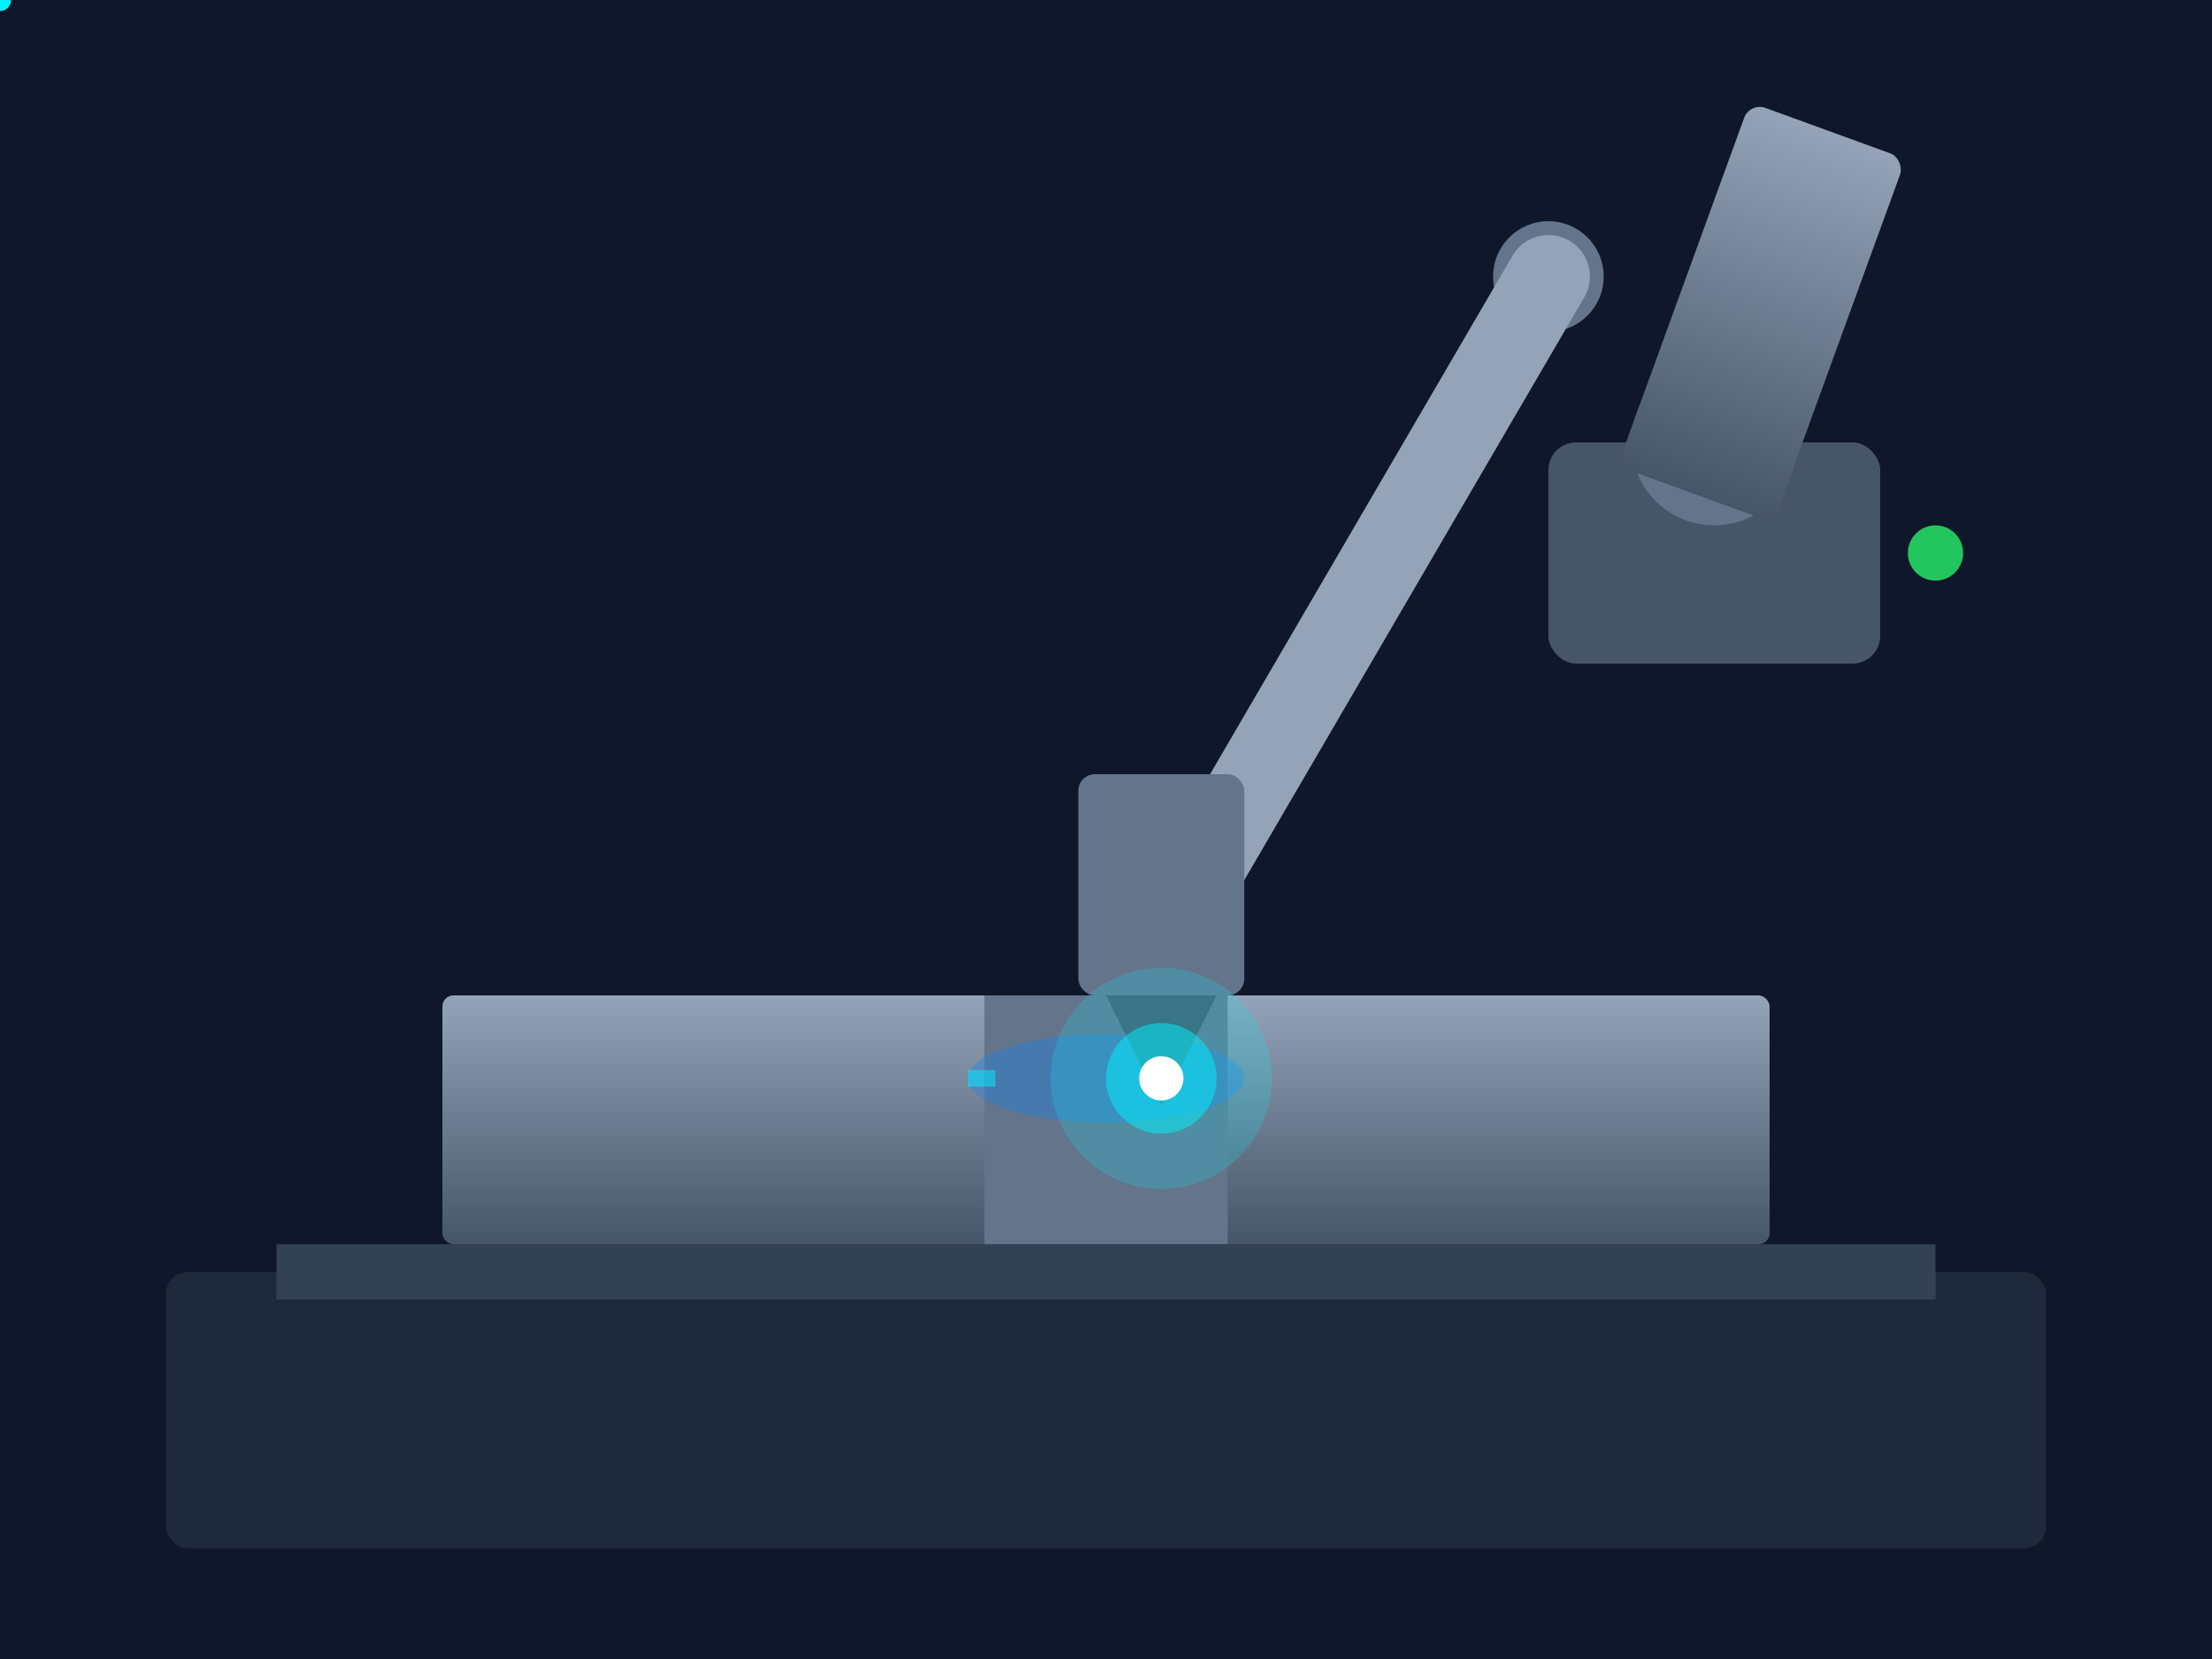
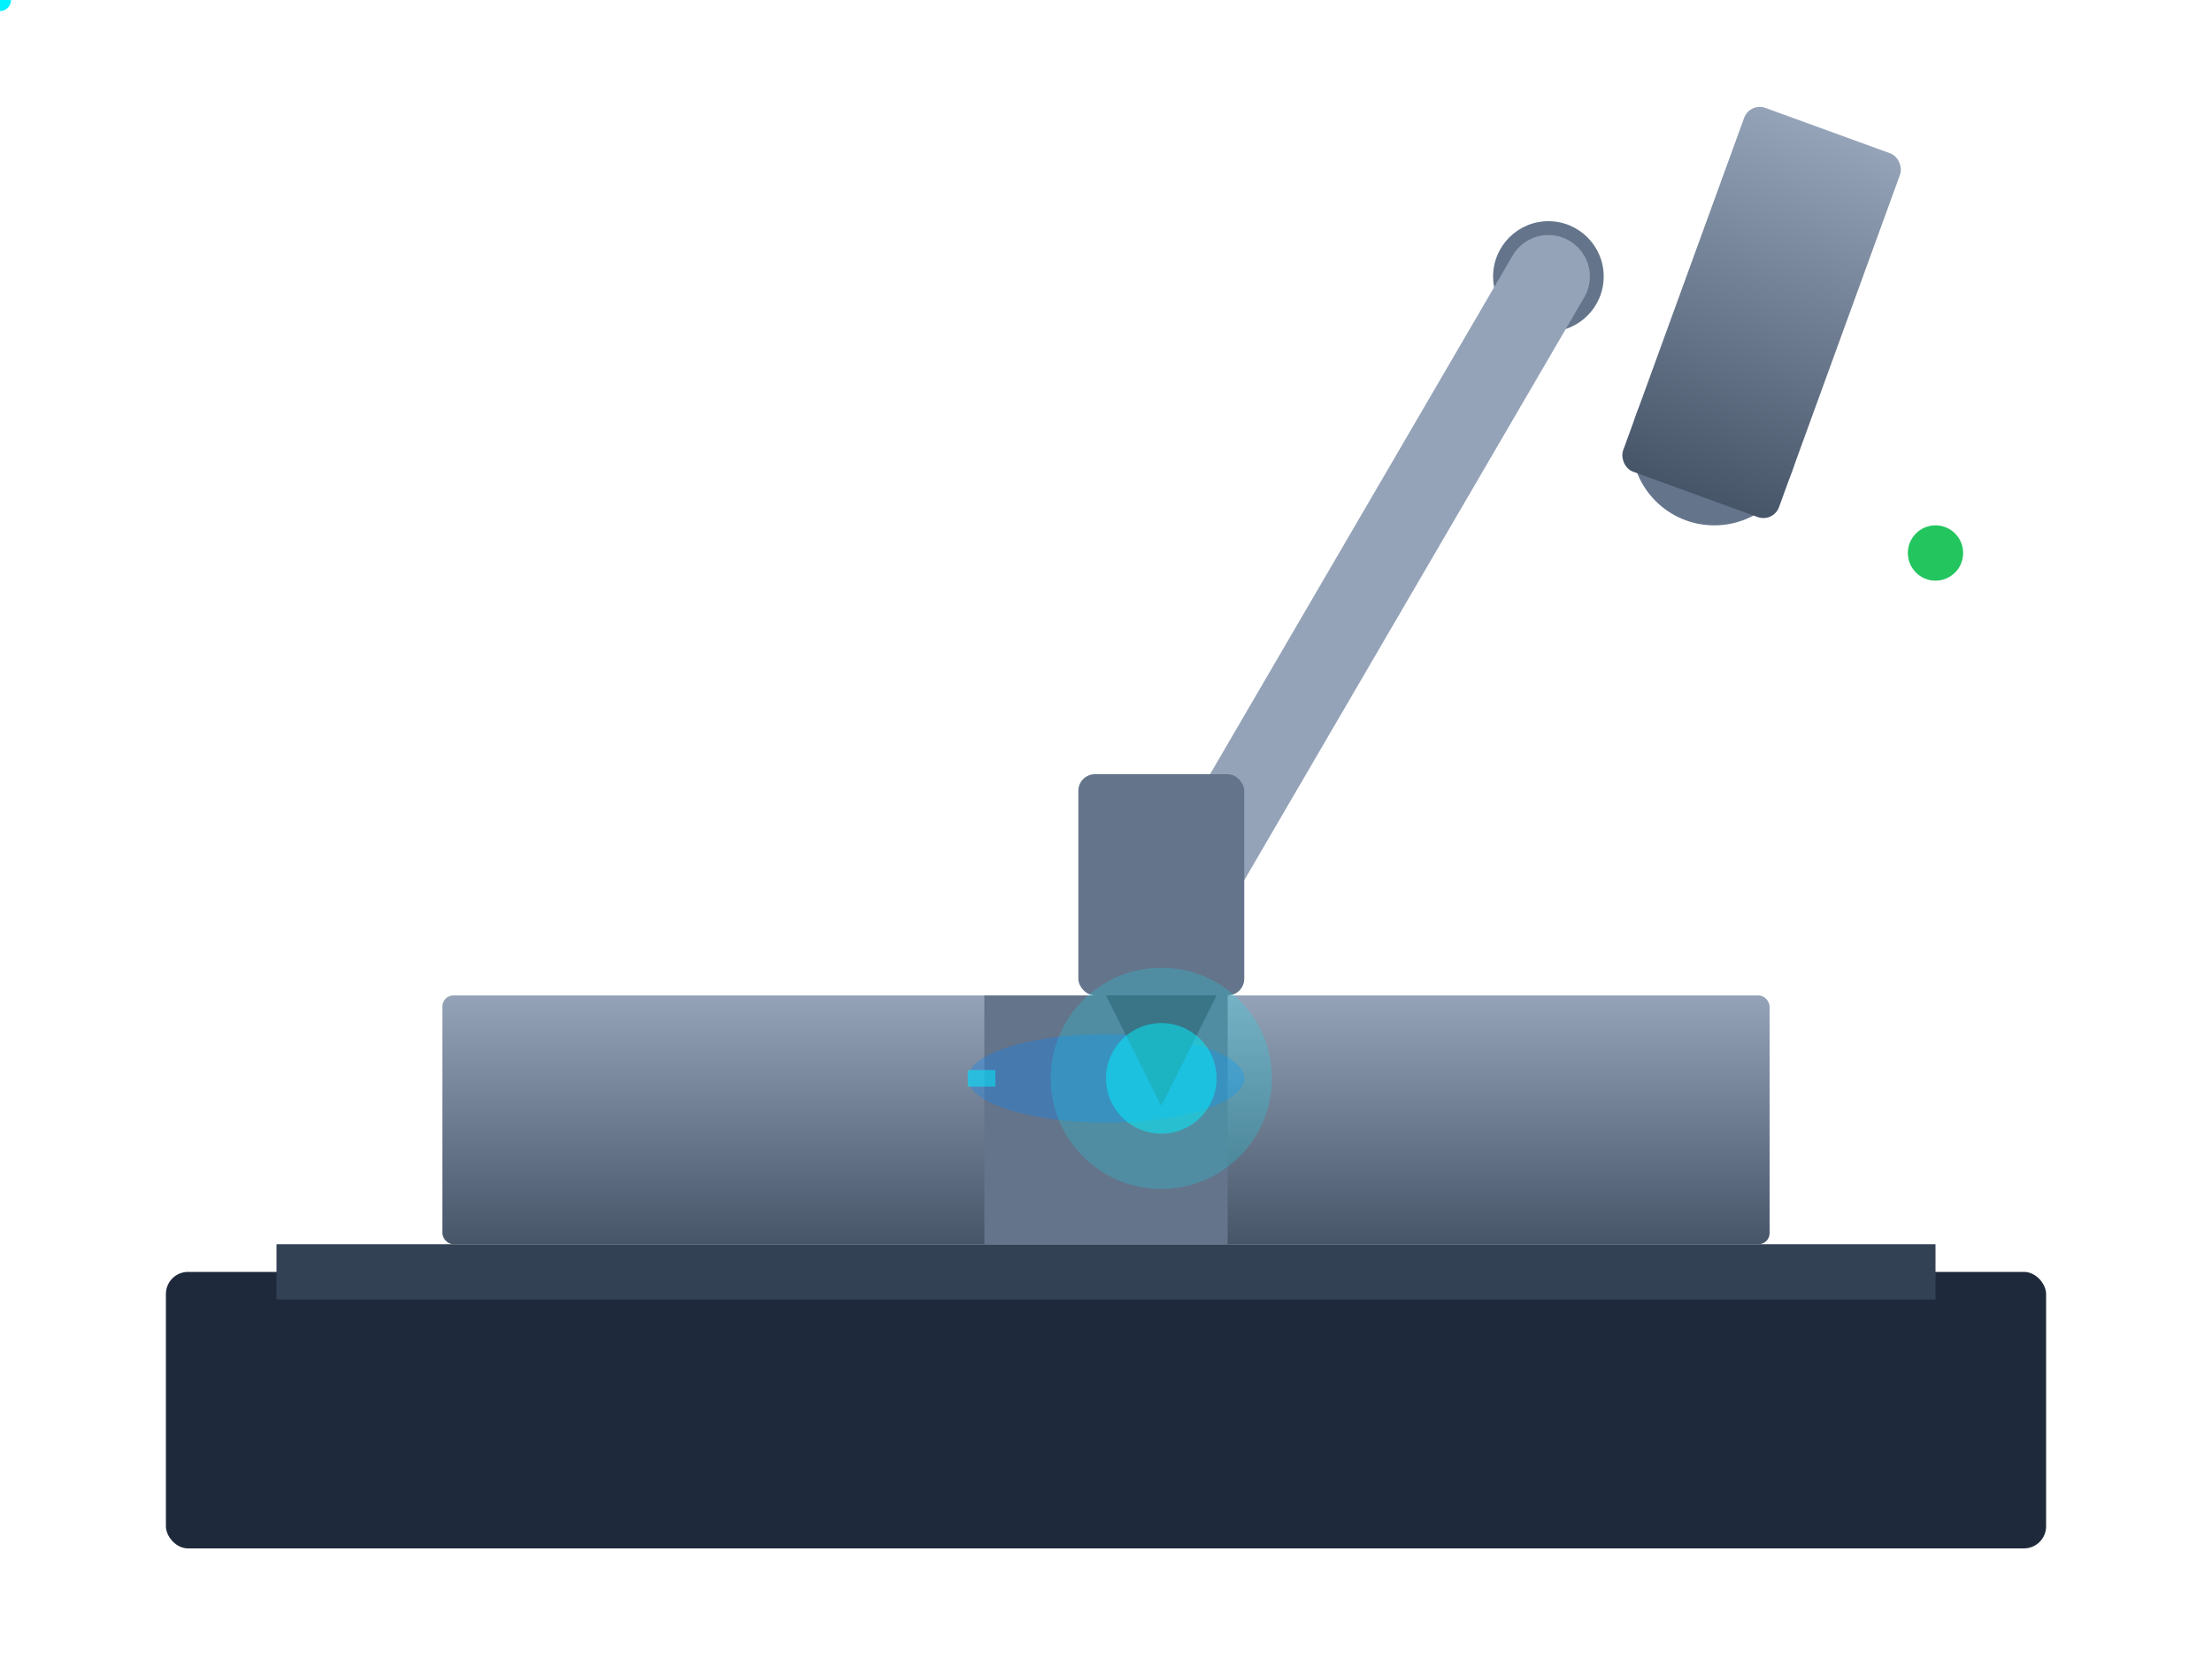
<svg xmlns="http://www.w3.org/2000/svg" viewBox="0 0 400 300">
  <defs>
    <linearGradient id="metal-w" x1="0%" y1="0%" x2="0%" y2="100%">
      <stop offset="0%" style="stop-color:#94a3b8" />
      <stop offset="100%" style="stop-color:#475569" />
    </linearGradient>
    <linearGradient id="weld-glow" x1="0%" y1="0%" x2="100%" y2="0%">
      <stop offset="0%" style="stop-color:#00f2ff;stop-opacity:0" />
      <stop offset="50%" style="stop-color:#00f2ff;stop-opacity:1" />
      <stop offset="100%" style="stop-color:#00f2ff;stop-opacity:0" />
    </linearGradient>
    <filter id="weld-light">
      <feGaussianBlur stdDeviation="8" result="coloredBlur" />
      <feMerge>
        <feMergeNode in="coloredBlur" />
        <feMergeNode in="SourceGraphic" />
      </feMerge>
    </filter>
    <filter id="spark">
      <feGaussianBlur stdDeviation="2" result="coloredBlur" />
      <feMerge>
        <feMergeNode in="coloredBlur" />
        <feMergeNode in="SourceGraphic" />
      </feMerge>
    </filter>
  </defs>
-   <rect width="400" height="300" fill="#0f172a" />
  <rect x="30" y="230" width="340" height="50" fill="#1e293b" rx="4" />
  <rect x="50" y="225" width="300" height="10" fill="#334155" />
  <rect x="80" y="180" width="100" height="45" fill="url(#metal-w)" rx="2" />
  <rect x="220" y="180" width="100" height="45" fill="url(#metal-w)" rx="2" />
  <rect x="178" y="180" width="44" height="45" fill="#64748b" />
  <ellipse cx="200" cy="195" rx="25" ry="8" fill="#0088ff" opacity="0.3" />
  <line x1="175" y1="195" x2="180" y2="195" stroke="#00f2ff" stroke-width="3" opacity="0.5" />
  <g>
-     <rect x="280" y="80" width="60" height="40" fill="#475569" rx="5" />
    <circle cx="310" cy="80" r="15" fill="#64748b" />
    <rect x="295" y="20" width="30" height="70" fill="url(#metal-w)" rx="3" transform="rotate(20, 310, 80)" />
    <circle cx="280" cy="50" r="10" fill="#64748b" />
    <line x1="280" y1="50" x2="210" y2="170" stroke="#94a3b8" stroke-width="15" stroke-linecap="round" />
    <rect x="195" y="140" width="30" height="40" fill="#64748b" rx="3" />
    <path d="M 200,180 L 220,180 L 210,200 Z" fill="#475569" />
  </g>
  <circle cx="210" cy="195" r="20" fill="#00f2ff" opacity="0.2" filter="url(#weld-light)">
    <animate attributeName="r" values="15;25;15" dur="0.5s" repeatCount="indefinite" />
    <animate attributeName="opacity" values="0.2;0.4;0.2" dur="0.5s" repeatCount="indefinite" />
  </circle>
  <circle cx="210" cy="195" r="10" fill="#00f2ff" opacity="0.5" filter="url(#weld-light)">
    <animate attributeName="r" values="8;14;8" dur="0.3s" repeatCount="indefinite" />
  </circle>
-   <circle cx="210" cy="195" r="4" fill="#ffffff" />
  <g fill="#00f2ff" filter="url(#spark)">
    <circle r="2">
      <animate attributeName="cx" values="210;250;210" dur="0.4s" repeatCount="indefinite" />
      <animate attributeName="cy" values="195;160;195" dur="0.4s" repeatCount="indefinite" />
      <animate attributeName="opacity" values="1;0;1" dur="0.4s" repeatCount="indefinite" />
    </circle>
    <circle r="1.5">
      <animate attributeName="cx" values="210;170;210" dur="0.35s" repeatCount="indefinite" />
      <animate attributeName="cy" values="195;155;195" dur="0.35s" repeatCount="indefinite" />
      <animate attributeName="opacity" values="1;0;1" dur="0.35s" repeatCount="indefinite" />
    </circle>
    <circle r="1">
      <animate attributeName="cx" values="210;235;210" dur="0.5s" repeatCount="indefinite" />
      <animate attributeName="cy" values="195;170;195" dur="0.5s" repeatCount="indefinite" />
      <animate attributeName="opacity" values="1;0;1" dur="0.5s" repeatCount="indefinite" />
    </circle>
    <circle r="1.5">
      <animate attributeName="cx" values="210;185;210" dur="0.45s" repeatCount="indefinite" />
      <animate attributeName="cy" values="195;165;195" dur="0.45s" repeatCount="indefinite" />
      <animate attributeName="opacity" values="1;0;1" dur="0.45s" repeatCount="indefinite" />
    </circle>
  </g>
  <circle cx="350" cy="100" r="5" fill="#22c55e">
    <animate attributeName="opacity" values="1;0.3;1" dur="1s" repeatCount="indefinite" />
  </circle>
</svg>